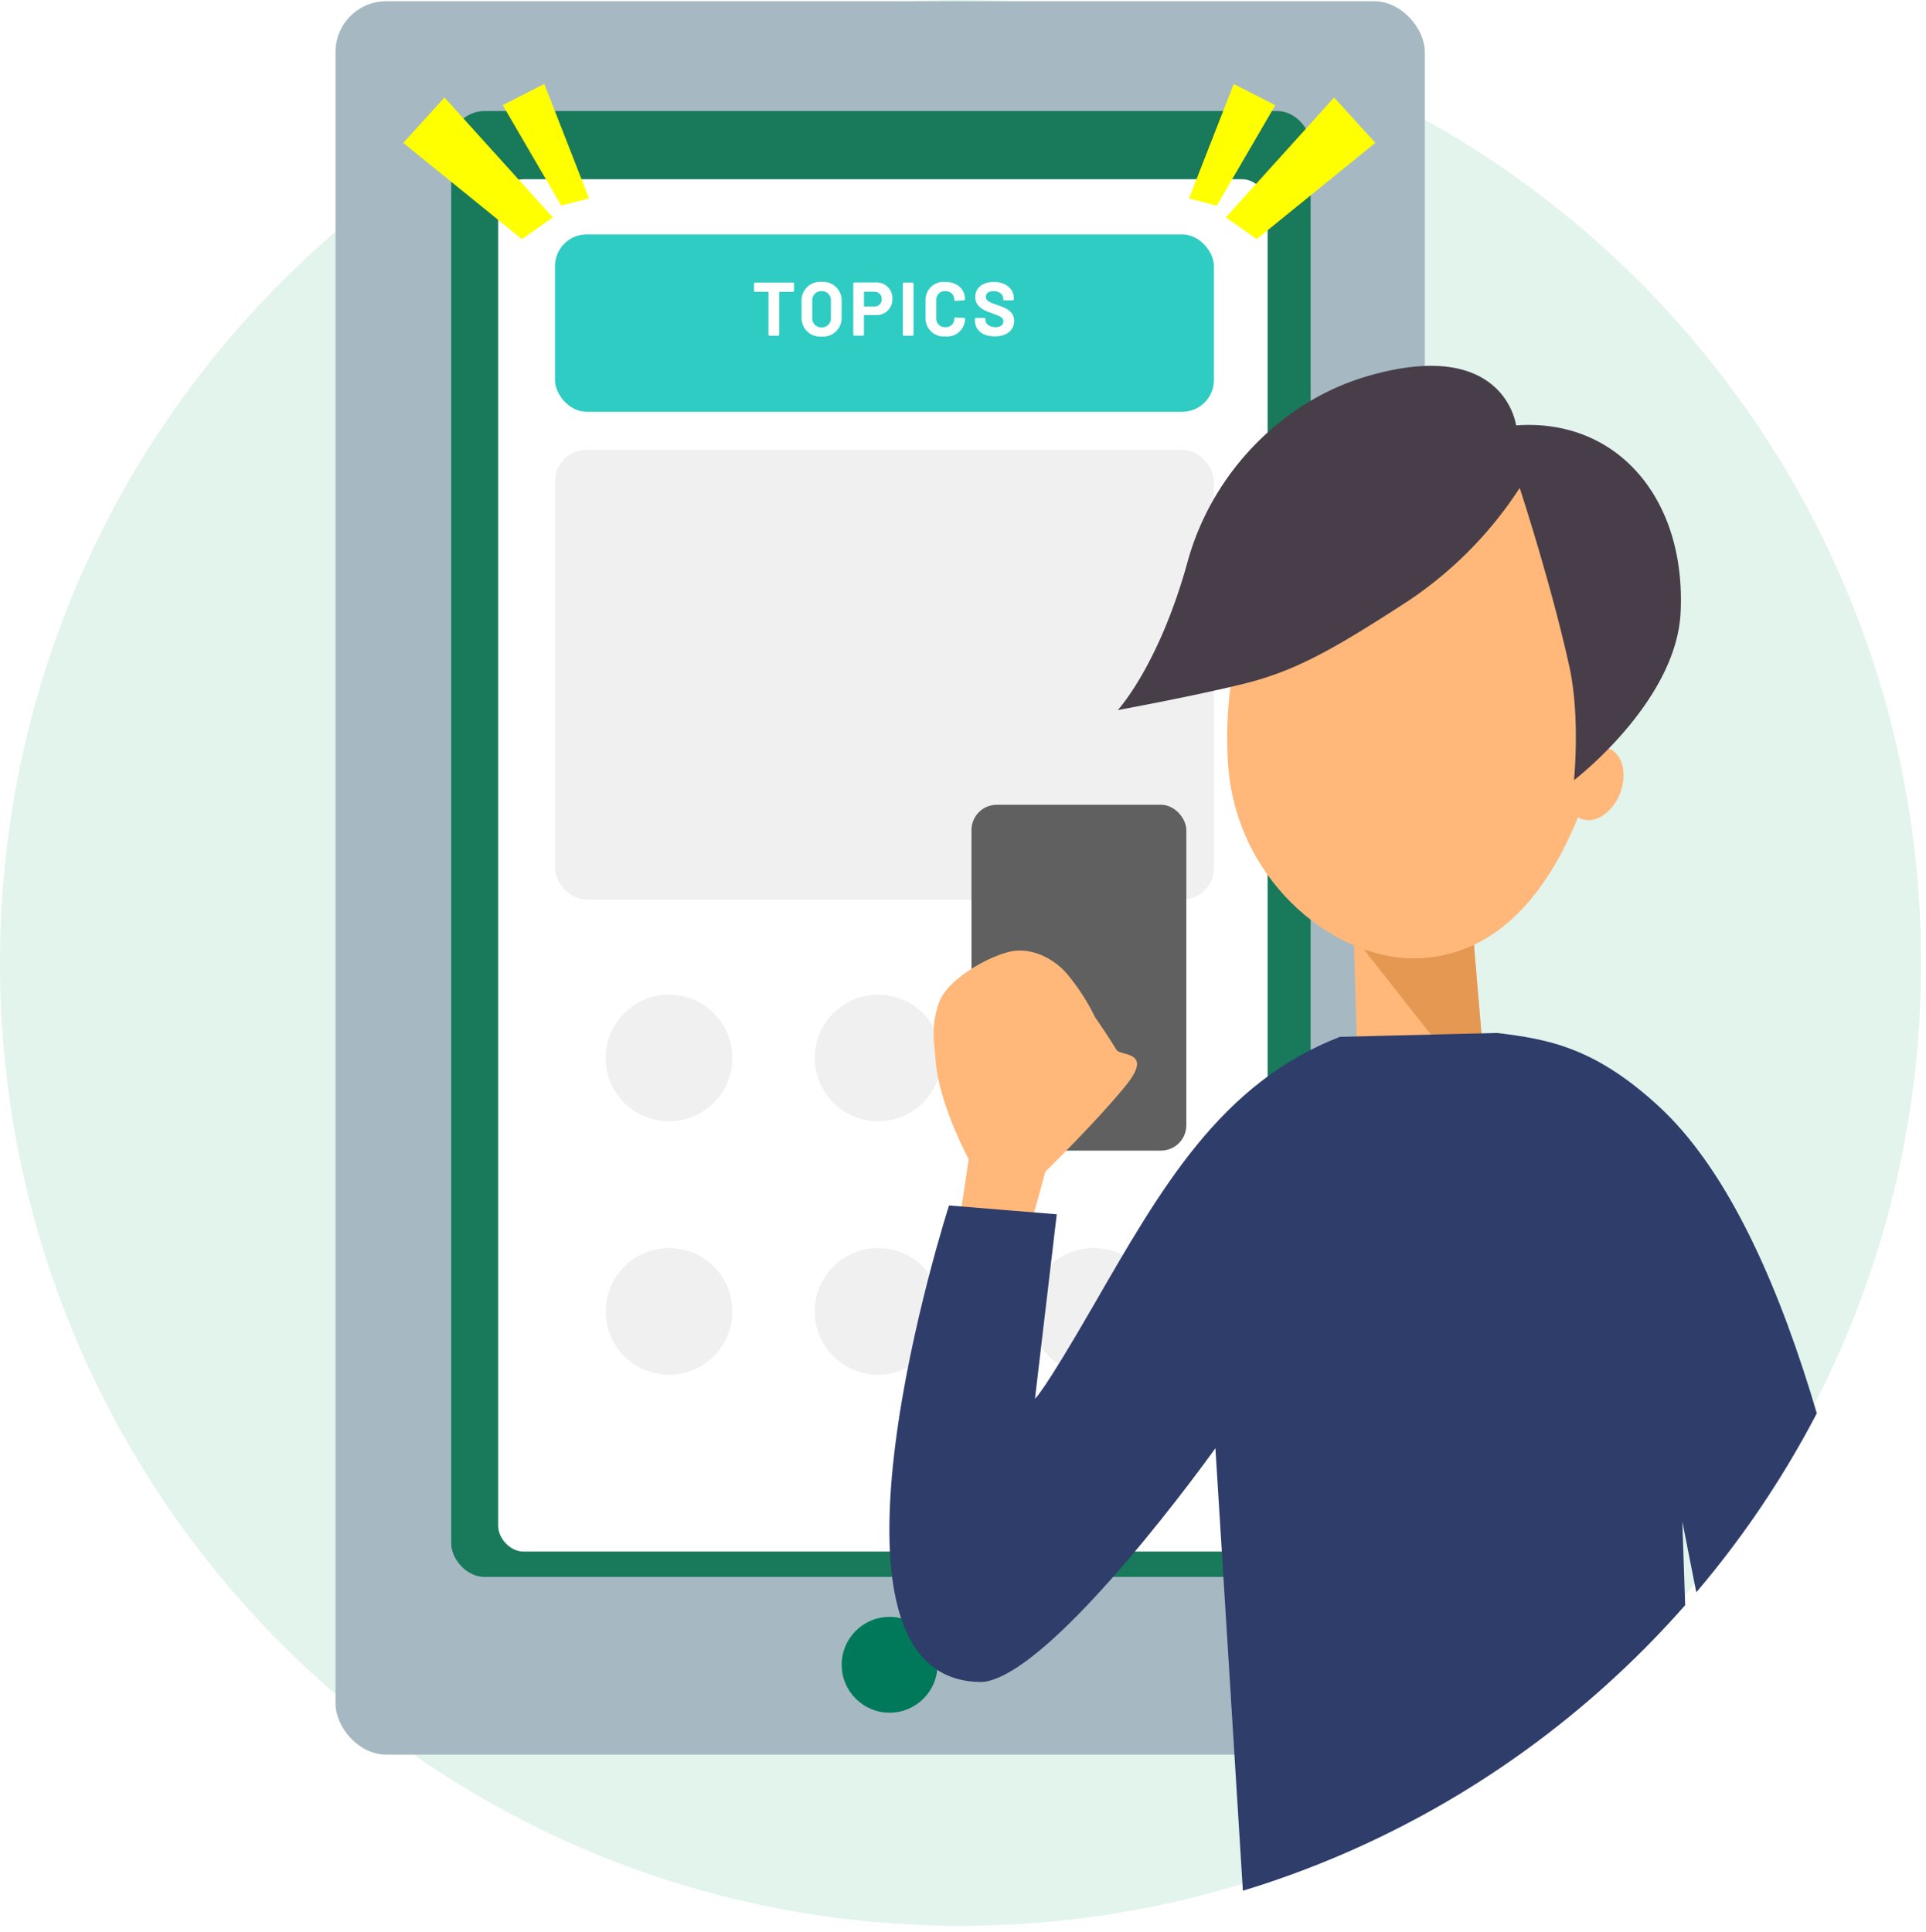
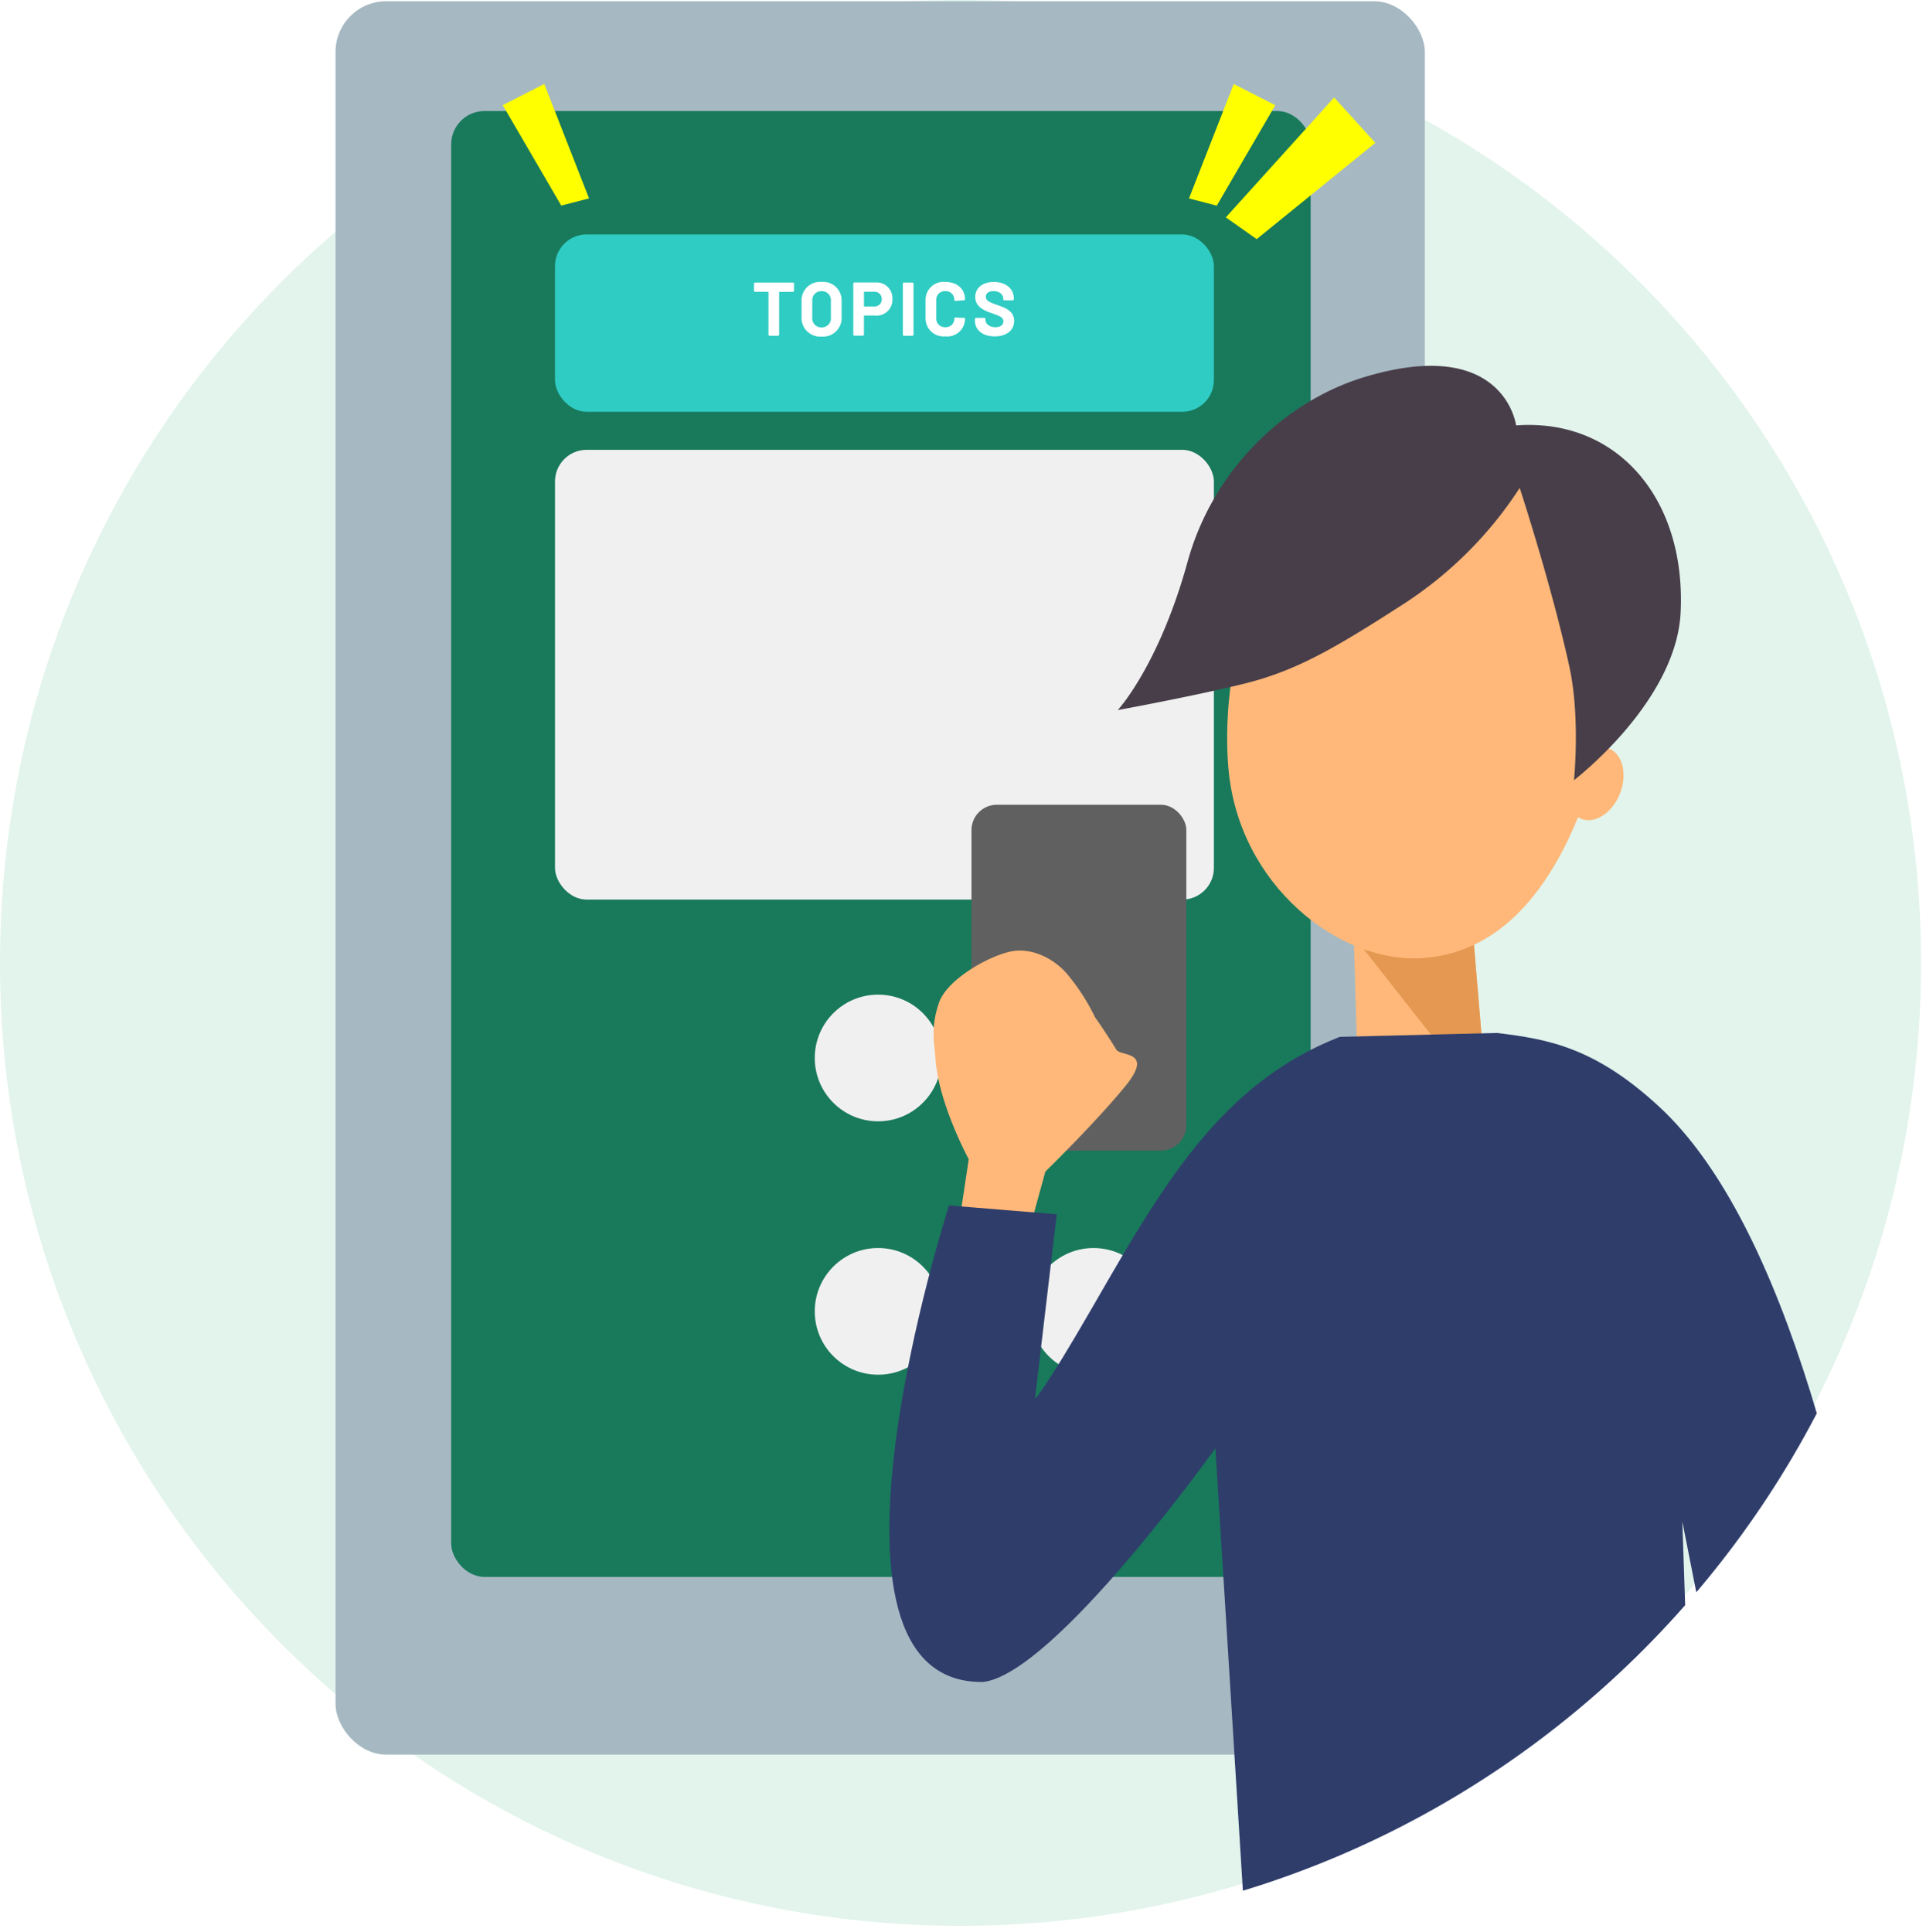
<svg xmlns="http://www.w3.org/2000/svg" width="304" height="305" viewBox="0 0 304 305">
  <defs>
    <filter id="長方形_3700" x="69.629" y="19.295" width="139.449" height="234.622" filterUnits="userSpaceOnUse">
      <feOffset dy="3" input="SourceAlpha" />
      <feGaussianBlur stdDeviation="3" result="blur" />
      <feFlood flood-opacity="0.161" />
      <feComposite operator="in" in2="blur" />
      <feComposite in="SourceGraphic" />
    </filter>
    <filter id="長方形_3702" x="78.598" y="28" width="122" height="46" filterUnits="userSpaceOnUse">
      <feOffset dy="3" input="SourceAlpha" />
      <feGaussianBlur stdDeviation="3" result="blur-2" />
      <feFlood flood-opacity="0.161" />
      <feComposite operator="in" in2="blur-2" />
      <feComposite in="SourceGraphic" />
    </filter>
    <filter id="長方形_3703" x="78.598" y="62" width="122" height="89" filterUnits="userSpaceOnUse">
      <feOffset dy="3" input="SourceAlpha" />
      <feGaussianBlur stdDeviation="3" result="blur-3" />
      <feFlood flood-opacity="0.161" />
      <feComposite operator="in" in2="blur-3" />
      <feComposite in="SourceGraphic" />
    </filter>
    <filter id="パス_823" x="53.145" y="3.132" width="43.656" height="47.772" filterUnits="userSpaceOnUse">
      <feOffset dy="3" input="SourceAlpha" />
      <feGaussianBlur stdDeviation="3" result="blur-4" />
      <feFlood flood-opacity="0.161" />
      <feComposite operator="in" in2="blur-4" />
      <feComposite in="SourceGraphic" />
    </filter>
    <filter id="パス_824" x="69.9" y="3.999" width="32.71" height="37.579" filterUnits="userSpaceOnUse">
      <feOffset dy="3" input="SourceAlpha" />
      <feGaussianBlur stdDeviation="3" result="blur-5" />
      <feFlood flood-opacity="0.161" />
      <feComposite operator="in" in2="blur-5" />
      <feComposite in="SourceGraphic" />
    </filter>
    <filter id="パス_823-2" x="183.943" y="3.132" width="43.656" height="47.772" filterUnits="userSpaceOnUse">
      <feOffset dy="3" input="SourceAlpha" />
      <feGaussianBlur stdDeviation="3" result="blur-6" />
      <feFlood flood-opacity="0.161" />
      <feComposite operator="in" in2="blur-6" />
      <feComposite in="SourceGraphic" />
    </filter>
    <filter id="パス_824-2" x="178.133" y="3.999" width="32.71" height="37.578" filterUnits="userSpaceOnUse">
      <feOffset dy="3" input="SourceAlpha" />
      <feGaussianBlur stdDeviation="3" result="blur-7" />
      <feFlood flood-opacity="0.161" />
      <feComposite operator="in" in2="blur-7" />
      <feComposite in="SourceGraphic" />
    </filter>
    <filter id="楕円形_269" x="86.598" y="148" width="38" height="38" filterUnits="userSpaceOnUse">
      <feOffset dy="3" input="SourceAlpha" />
      <feGaussianBlur stdDeviation="3" result="blur-8" />
      <feFlood flood-opacity="0.161" />
      <feComposite operator="in" in2="blur-8" />
      <feComposite in="SourceGraphic" />
    </filter>
    <filter id="楕円形_274" x="86.598" y="188" width="38" height="38" filterUnits="userSpaceOnUse">
      <feOffset dy="3" input="SourceAlpha" />
      <feGaussianBlur stdDeviation="3" result="blur-9" />
      <feFlood flood-opacity="0.161" />
      <feComposite operator="in" in2="blur-9" />
      <feComposite in="SourceGraphic" />
    </filter>
    <filter id="楕円形_270" x="119.598" y="148" width="38" height="38" filterUnits="userSpaceOnUse">
      <feOffset dy="3" input="SourceAlpha" />
      <feGaussianBlur stdDeviation="3" result="blur-10" />
      <feFlood flood-opacity="0.161" />
      <feComposite operator="in" in2="blur-10" />
      <feComposite in="SourceGraphic" />
    </filter>
    <filter id="楕円形_273" x="119.598" y="188" width="38" height="38" filterUnits="userSpaceOnUse">
      <feOffset dy="3" input="SourceAlpha" />
      <feGaussianBlur stdDeviation="3" result="blur-11" />
      <feFlood flood-opacity="0.161" />
      <feComposite operator="in" in2="blur-11" />
      <feComposite in="SourceGraphic" />
    </filter>
    <filter id="楕円形_271" x="153.598" y="148" width="38" height="38" filterUnits="userSpaceOnUse">
      <feOffset dy="3" input="SourceAlpha" />
      <feGaussianBlur stdDeviation="3" result="blur-12" />
      <feFlood flood-opacity="0.161" />
      <feComposite operator="in" in2="blur-12" />
      <feComposite in="SourceGraphic" />
    </filter>
    <filter id="楕円形_272" x="153.598" y="188" width="38" height="38" filterUnits="userSpaceOnUse">
      <feOffset dy="3" input="SourceAlpha" />
      <feGaussianBlur stdDeviation="3" result="blur-13" />
      <feFlood flood-opacity="0.161" />
      <feComposite operator="in" in2="blur-13" />
      <feComposite in="SourceGraphic" />
    </filter>
    <clipPath id="clip-path">
      <path id="楕円形_44" data-name="楕円形 44" d="M152,0c83.947,0,152,68.277,152,152.5S235.947,305,152,305,0,236.723,0,152.5,68.053,0,152,0Z" fill="#e2f4ec" />
    </clipPath>
    <clipPath id="clip-path-2">
      <rect id="長方形_3533" data-name="長方形 3533" width="254.524" height="276.446" transform="translate(0)" fill="#fff" stroke="#707070" stroke-width="1" />
    </clipPath>
  </defs>
  <g id="topics_01" transform="translate(-868 -723)">
    <path id="楕円形_44-2" data-name="楕円形 44" d="M151.611,0c83.733,0,151.611,68.053,151.611,152S235.344,304,151.611,304,0,235.947,0,152,67.879,0,151.611,0Z" transform="translate(868 723)" fill="#e2f4ec" />
    <g id="グループ_2433" data-name="グループ 2433">
      <g id="グループ_2246" data-name="グループ 2246" transform="translate(920.961 723.195)">
        <g id="グループ_2245" data-name="グループ 2245" transform="translate(0 0)">
          <g id="グループ_2101" data-name="グループ 2101">
            <g id="グループ_148" data-name="グループ 148" transform="translate(0)">
              <g id="グループ_147" data-name="グループ 147">
                <rect id="長方形_81" data-name="長方形 81" width="171.935" height="276.776" rx="8" fill="#a6b9c2" />
-                 <ellipse id="楕円形_55" data-name="楕円形 55" cx="7.564" cy="7.564" rx="7.564" ry="7.564" transform="translate(79.889 255.033)" fill="#00795b" />
                <rect id="長方形_82" data-name="長方形 82" width="135.654" height="231.397" rx="5.259" transform="translate(18.257 17.331)" fill="#18795b" />
              </g>
            </g>
          </g>
          <g id="グループ_2242" data-name="グループ 2242" transform="translate(25.668 25.101)">
            <g id="グループ_2235" data-name="グループ 2235" transform="translate(0)">
              <g transform="matrix(1, 0, 0, 1, -78.63, -25.3)" filter="url(#長方形_3700)">
-                 <rect id="長方形_3700-2" data-name="長方形 3700" width="121.449" height="216.622" rx="4" transform="translate(78.63 25.3)" fill="#fff" />
-               </g>
+                 </g>
            </g>
          </g>
        </g>
        <g transform="matrix(1, 0, 0, 1, -52.96, -0.19)" filter="url(#長方形_3702)">
          <rect id="長方形_3702-2" data-name="長方形 3702" width="104" height="28" rx="5" transform="translate(87.6 34)" fill="#2fccc3" />
        </g>
        <g transform="matrix(1, 0, 0, 1, -52.96, -0.19)" filter="url(#長方形_3703)">
          <rect id="長方形_3703-2" data-name="長方形 3703" width="104" height="71" rx="5" transform="translate(87.6 68)" fill="#f0f0f0" />
        </g>
        <g id="グループ_2251" data-name="グループ 2251" transform="translate(9.184 8.937)">
          <g transform="matrix(1, 0, 0, 1, -62.15, -9.13)" filter="url(#パス_823)">
-             <path id="パス_823-3" data-name="パス 823" d="M10,25.123,0,1.663,5.722,0,18.483,20.47Z" transform="translate(87.8 32.89) rotate(161)" fill="#ff0" />
-           </g>
+             </g>
          <g transform="matrix(1, 0, 0, 1, -62.15, -9.13)" filter="url(#パス_824)">
            <path id="パス_824-3" data-name="パス 824" d="M7.6,19.1,0,1.264,4.35,0l9.7,15.563Z" transform="matrix(-1, -0.03, 0.03, -1, 92.94, 29.58)" fill="#ff0" />
          </g>
        </g>
        <g id="グループ_2252" data-name="グループ 2252" transform="translate(134.172 8.937)">
          <g transform="matrix(1, 0, 0, 1, -187.13, -9.13)" filter="url(#パス_823-2)">
            <path id="パス_823-4" data-name="パス 823" d="M10,0,0,23.46l5.722,1.663L18.483,4.653Z" transform="translate(201.12 9.13) rotate(19)" fill="#ff0" />
          </g>
          <g transform="matrix(1, 0, 0, 1, -187.13, -9.13)" filter="url(#パス_824-2)">
            <path id="パス_824-4" data-name="パス 824" d="M7.6,0,0,17.836,4.35,19.1l9.7-15.563Z" transform="matrix(1, -0.03, 0.03, 1, 187.13, 10.49)" fill="#ff0" />
          </g>
        </g>
        <g transform="matrix(1, 0, 0, 1, -52.96, -0.19)" filter="url(#楕円形_269)">
-           <circle id="楕円形_269-2" data-name="楕円形 269" cx="10" cy="10" r="10" transform="translate(95.6 154)" fill="#f0f0f0" />
-         </g>
+           </g>
        <g transform="matrix(1, 0, 0, 1, -52.96, -0.19)" filter="url(#楕円形_274)">
-           <circle id="楕円形_274-2" data-name="楕円形 274" cx="10" cy="10" r="10" transform="translate(95.6 194)" fill="#f0f0f0" />
-         </g>
+           </g>
        <g transform="matrix(1, 0, 0, 1, -52.96, -0.19)" filter="url(#楕円形_270)">
          <circle id="楕円形_270-2" data-name="楕円形 270" cx="10" cy="10" r="10" transform="translate(128.6 154)" fill="#f0f0f0" />
        </g>
        <g transform="matrix(1, 0, 0, 1, -52.96, -0.19)" filter="url(#楕円形_273)">
          <circle id="楕円形_273-2" data-name="楕円形 273" cx="10" cy="10" r="10" transform="translate(128.6 194)" fill="#f0f0f0" />
        </g>
        <g transform="matrix(1, 0, 0, 1, -52.96, -0.19)" filter="url(#楕円形_271)">
          <circle id="楕円形_271-2" data-name="楕円形 271" cx="10" cy="10" r="10" transform="translate(162.6 154)" fill="#f0f0f0" />
        </g>
        <g transform="matrix(1, 0, 0, 1, -52.96, -0.19)" filter="url(#楕円形_272)">
          <circle id="楕円形_272-2" data-name="楕円形 272" cx="10" cy="10" r="10" transform="translate(162.6 194)" fill="#f0f0f0" />
        </g>
-         <path id="パス_1170" data-name="パス 1170" d="M-14.46-8.4h-5.928a.184.184,0,0,0-.2.2V-7.14a.184.184,0,0,0,.2.2h2.016a.064.064,0,0,1,.072.072V-.2a.184.184,0,0,0,.2.2h1.284a.184.184,0,0,0,.2-.2v-6.66a.064.064,0,0,1,.072-.072h2.076a.184.184,0,0,0,.2-.2V-8.2A.184.184,0,0,0-14.46-8.4ZM-9.924.132A2.937,2.937,0,0,0-6.756-2.916V-5.484A2.922,2.922,0,0,0-9.924-8.5,2.918,2.918,0,0,0-13.08-5.484v2.568A2.933,2.933,0,0,0-9.924.132Zm0-1.452a1.418,1.418,0,0,1-1.464-1.536V-5.5A1.422,1.422,0,0,1-9.924-7.044,1.425,1.425,0,0,1-8.448-5.5v2.64A1.421,1.421,0,0,1-9.924-1.32Zm8.532-7.092H-4.716a.184.184,0,0,0-.2.2v8a.184.184,0,0,0,.2.2h1.284a.184.184,0,0,0,.2-.2V-3.192a.069.069,0,0,1,.072-.072h1.692A2.5,2.5,0,0,0,1.26-5.808,2.482,2.482,0,0,0-1.392-8.412ZM-1.644-4.62H-3.156a.064.064,0,0,1-.072-.072V-6.876a.064.064,0,0,1,.072-.072h1.512A1.134,1.134,0,0,1-.42-5.772,1.129,1.129,0,0,1-1.644-4.62ZM3.108,0H4.392a.184.184,0,0,0,.2-.2V-8.2a.184.184,0,0,0-.2-.2H3.108a.184.184,0,0,0-.2.2V-.2A.184.184,0,0,0,3.108,0Zm6.5.1A2.8,2.8,0,0,0,12.72-2.7v-.06c0-.036-.084-.048-.2-.06l-1.284-.06c-.132-.012-.2.048-.2.132A1.329,1.329,0,0,1,9.612-1.356,1.332,1.332,0,0,1,8.184-2.748V-5.64a1.335,1.335,0,0,1,1.428-1.4,1.332,1.332,0,0,1,1.416,1.4v.072c0,.036.084.072.216.06l1.284-.084c.12-.012.192-.06.192-.132,0-1.668-1.248-2.772-3.108-2.772a2.839,2.839,0,0,0-3.12,2.9V-2.82A2.848,2.848,0,0,0,9.612.1ZM17.4.1c1.884,0,3.072-.972,3.072-2.436,0-1.632-1.512-2.1-2.6-2.5-1.332-.468-1.86-.684-1.86-1.308,0-.564.432-.9,1.2-.9,1.008,0,1.548.588,1.548,1.212v.12c0,.072.072.12.2.12h1.26a.184.184,0,0,0,.2-.2v-.12c0-1.548-1.308-2.58-3.156-2.58-1.716,0-2.928.9-2.928,2.376,0,1.584,1.44,2.148,2.688,2.58,1.14.42,1.752.636,1.752,1.248,0,.48-.336.936-1.248.936-.972,0-1.584-.528-1.584-1.14v-.168c0-.1-.072-.156-.2-.156h-1.26a.184.184,0,0,0-.2.2v.2C14.28-.888,15.516.1,17.4.1Z" transform="translate(86.637 52.805)" fill="#fff" />
+         <path id="パス_1170" data-name="パス 1170" d="M-14.46-8.4h-5.928a.184.184,0,0,0-.2.2V-7.14a.184.184,0,0,0,.2.2h2.016a.064.064,0,0,1,.072.072V-.2a.184.184,0,0,0,.2.2h1.284a.184.184,0,0,0,.2-.2v-6.66a.064.064,0,0,1,.072-.072h2.076a.184.184,0,0,0,.2-.2V-8.2A.184.184,0,0,0-14.46-8.4ZM-9.924.132A2.937,2.937,0,0,0-6.756-2.916V-5.484A2.922,2.922,0,0,0-9.924-8.5,2.918,2.918,0,0,0-13.08-5.484v2.568A2.933,2.933,0,0,0-9.924.132Zm0-1.452a1.418,1.418,0,0,1-1.464-1.536V-5.5A1.422,1.422,0,0,1-9.924-7.044,1.425,1.425,0,0,1-8.448-5.5v2.64A1.421,1.421,0,0,1-9.924-1.32Zm8.532-7.092H-4.716a.184.184,0,0,0-.2.2v8a.184.184,0,0,0,.2.2h1.284a.184.184,0,0,0,.2-.2V-3.192h1.692A2.5,2.5,0,0,0,1.26-5.808,2.482,2.482,0,0,0-1.392-8.412ZM-1.644-4.62H-3.156a.064.064,0,0,1-.072-.072V-6.876a.064.064,0,0,1,.072-.072h1.512A1.134,1.134,0,0,1-.42-5.772,1.129,1.129,0,0,1-1.644-4.62ZM3.108,0H4.392a.184.184,0,0,0,.2-.2V-8.2a.184.184,0,0,0-.2-.2H3.108a.184.184,0,0,0-.2.2V-.2A.184.184,0,0,0,3.108,0Zm6.5.1A2.8,2.8,0,0,0,12.72-2.7v-.06c0-.036-.084-.048-.2-.06l-1.284-.06c-.132-.012-.2.048-.2.132A1.329,1.329,0,0,1,9.612-1.356,1.332,1.332,0,0,1,8.184-2.748V-5.64a1.335,1.335,0,0,1,1.428-1.4,1.332,1.332,0,0,1,1.416,1.4v.072c0,.036.084.072.216.06l1.284-.084c.12-.012.192-.06.192-.132,0-1.668-1.248-2.772-3.108-2.772a2.839,2.839,0,0,0-3.12,2.9V-2.82A2.848,2.848,0,0,0,9.612.1ZM17.4.1c1.884,0,3.072-.972,3.072-2.436,0-1.632-1.512-2.1-2.6-2.5-1.332-.468-1.86-.684-1.86-1.308,0-.564.432-.9,1.2-.9,1.008,0,1.548.588,1.548,1.212v.12c0,.072.072.12.2.12h1.26a.184.184,0,0,0,.2-.2v-.12c0-1.548-1.308-2.58-3.156-2.58-1.716,0-2.928.9-2.928,2.376,0,1.584,1.44,2.148,2.688,2.58,1.14.42,1.752.636,1.752,1.248,0,.48-.336.936-1.248.936-.972,0-1.584-.528-1.584-1.14v-.168c0-.1-.072-.156-.2-.156h-1.26a.184.184,0,0,0-.2.2v.2C14.28-.888,15.516.1,17.4.1Z" transform="translate(86.637 52.805)" fill="#fff" />
      </g>
      <g id="グループ_2248" data-name="グループ 2248" transform="translate(1021.338 850.033)">
        <g id="グループ_148-2" data-name="グループ 148" transform="translate(0 0)">
          <g id="グループ_147-2" data-name="グループ 147" transform="translate(0 0)">
            <rect id="長方形_81-2" data-name="長方形 81" width="33.914" height="54.593" rx="4" fill="#606060" />
          </g>
        </g>
      </g>
      <g id="グループ_2247" data-name="グループ 2247" transform="translate(868 723)">
        <g id="マスクグループ_27" data-name="マスクグループ 27" transform="translate(0)" clip-path="url(#clip-path)">
          <g id="マスクグループ_16" data-name="マスクグループ 16" transform="translate(49.476 54.554)" clip-path="url(#clip-path-2)">
            <g id="グループ_2045" data-name="グループ 2045" transform="translate(87.115 3.194)">
              <path id="パス_569" data-name="パス 569" d="M689.173,1644.753l1.72,10.883s-8.065,19.987-5.168,22.266,7.907-14.119,7.907-14.119,4.27,25.108,7.486,24.958-.834-19.484-.834-19.484,4.331,20.243,8.121,20.376-4.251-21.871-4.251-21.871,6.42,17.339,8.821,16.926c3.678-.634-5.62-18.8-5.62-18.8s8.183,14.632,9.558,13.88c2.767-1.517-1.2-8.132-6.258-17.144a96.7,96.7,0,0,0-10.327-14.8l-6.758-12.123Z" transform="translate(-535.16 -1344.96)" fill="#ffb879" />
              <g id="グループ_2044" data-name="グループ 2044" transform="translate(0)">
                <path id="パス_570" data-name="パス 570" d="M2.272,25.4l13.75-.869s9.6,4.839,16.742,7.5,4.157-2.378,5.158-3.236c2.491-3.061,3.67-4.768,3.67-4.768a32.657,32.657,0,0,0,4.661-5.8c2.177-3.255,2.4-7.2,1.044-9.8C45.716,5.4,39.813-.062,35.684-.028c-4.181.034-6.179,1.4-8.416,2.335C20.7,5.056,13.925,12.46,13.925,12.46L-.012,15.022Z" transform="translate(0 134.353) rotate(-71)" fill="#ffb879" />
                <path id="パス_571" data-name="パス 571" d="M730.165,1566.026l3.614,42.778-20.394-1.6-1.033-36" transform="translate(-635.566 -1491.865)" fill="#ffb879" />
                <path id="パス_572" data-name="パス 572" d="M712.353,1576.62l25.32,32.184-3.614-42.778Z" transform="translate(-639.46 -1491.865)" fill="#e49851" />
                <path id="パス_573" data-name="パス 573" d="M706.178,1597.925c1.583,18.446,17.54,30.921,30.776,29.948,17.691-1.3,25.744-21.617,29.131-38.353,4.638-22.91-12.812-42.9-30.773-43.647S704.179,1574.633,706.178,1597.925Z" transform="translate(-648.877 -1534.386)" fill="#ffb879" />
                <path id="パス_825" data-name="パス 825" d="M4.241,0c2.342,0,4.243,2.677,4.246,5.974s-1.893,5.968-4.236,5.966S.008,9.267.005,5.97,1.9,0,4.241,0Z" transform="translate(116.941 73.06) rotate(-158.609)" fill="#ffb879" />
                <path id="パス_574" data-name="パス 574" d="M836.9,1587.678c-10.119-9.354-17.518-10.662-25.6-11.632l-24.8.613c-18.776,7.32-28.058,23.628-38.841,42.331-8.173,14.181-9.273,14.785-9.273,14.785l3.436-29.107-17-1.393s-24.41,75.622,5.375,75.22c11.265-1.281,36.667-36.9,36.667-36.9l6.531,105.21,70.152-5.343-2.984-88.295L864.655,1775.2h16.173S877.194,1624.93,836.9,1587.678Z" transform="translate(-711.615 -1470.737)" fill="#2f3d6b" />
                <path id="パス_575" data-name="パス 575" d="M765.375,1551.573s-1.8-14.24-23.792-7.675c-12.759,3.8-24.086,14.781-28.046,29.149C709,1589.516,702.5,1596.51,702.5,1596.51s11.619-2.12,19.783-4.122S736.39,1587,747.4,1579.9a61.941,61.941,0,0,0,18.543-18.458s4.992,15.219,7.845,28.24c1.738,7.936.725,17.893.725,17.893s16.133-12.316,16.83-26.475C792.225,1563.075,781.26,1550.4,765.375,1551.573Z" transform="translate(-662.664 -1542.169)" fill="#483e4a" />
              </g>
            </g>
          </g>
        </g>
      </g>
    </g>
  </g>
</svg>